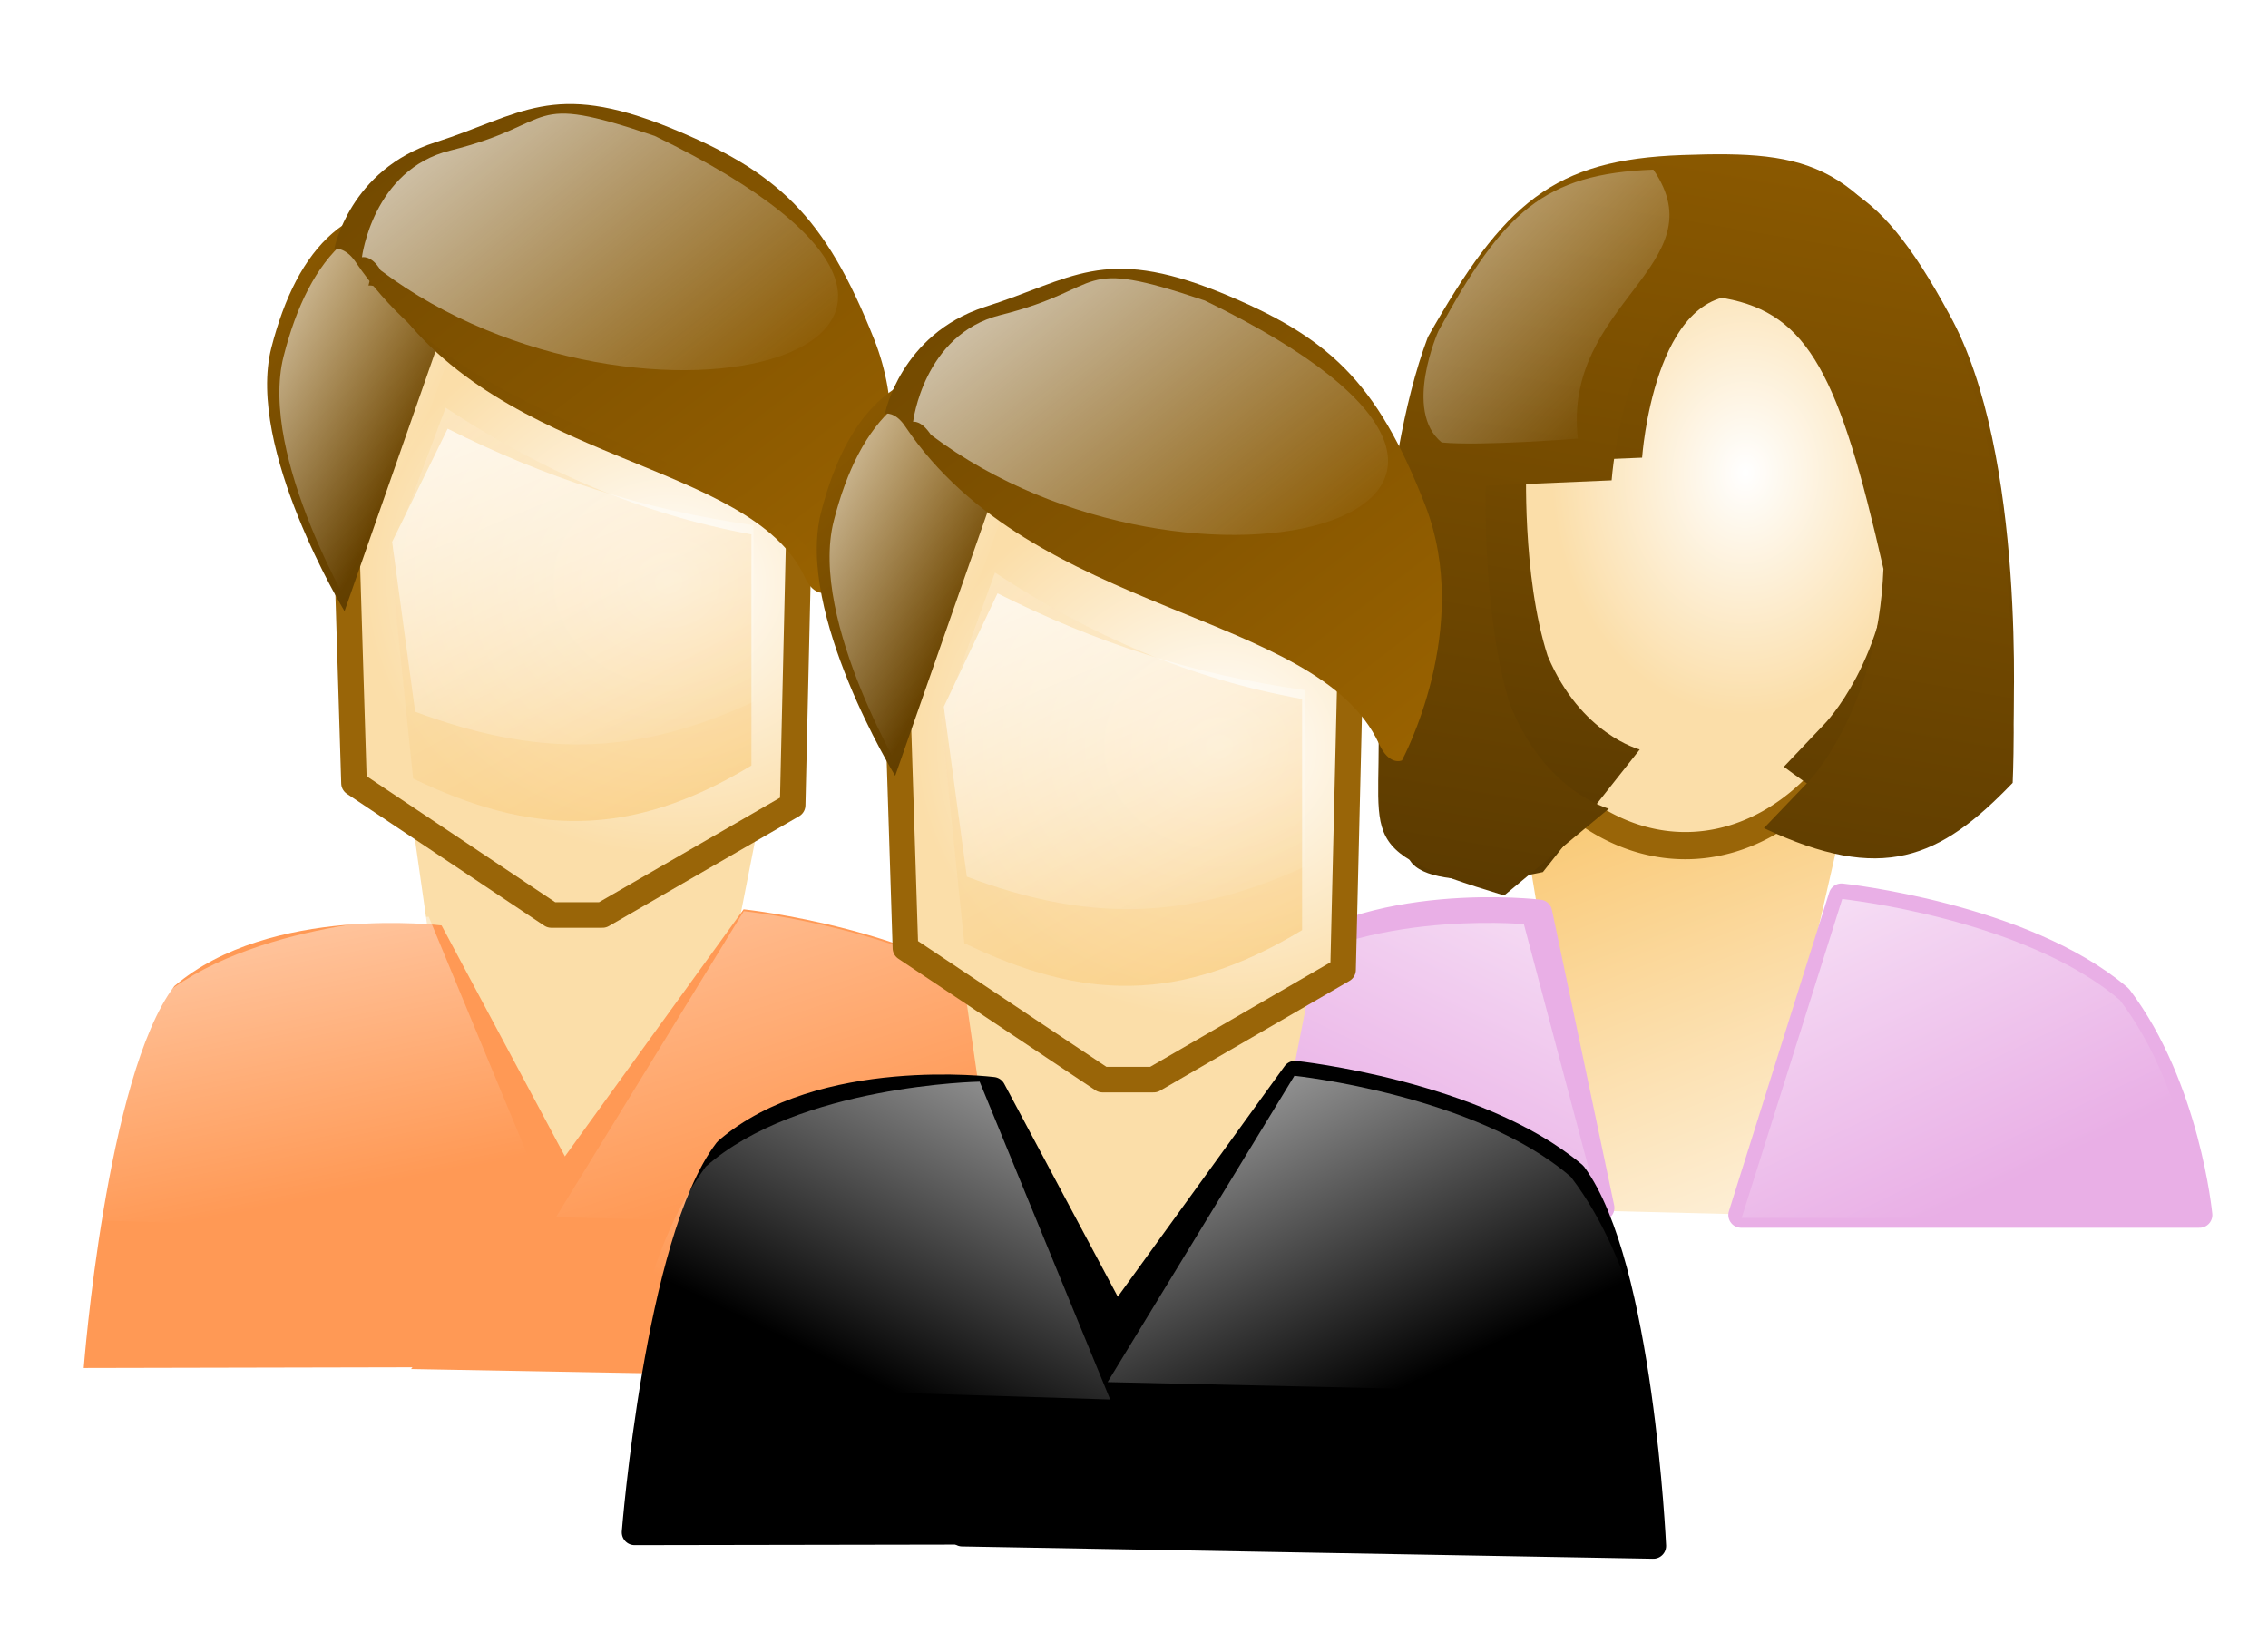
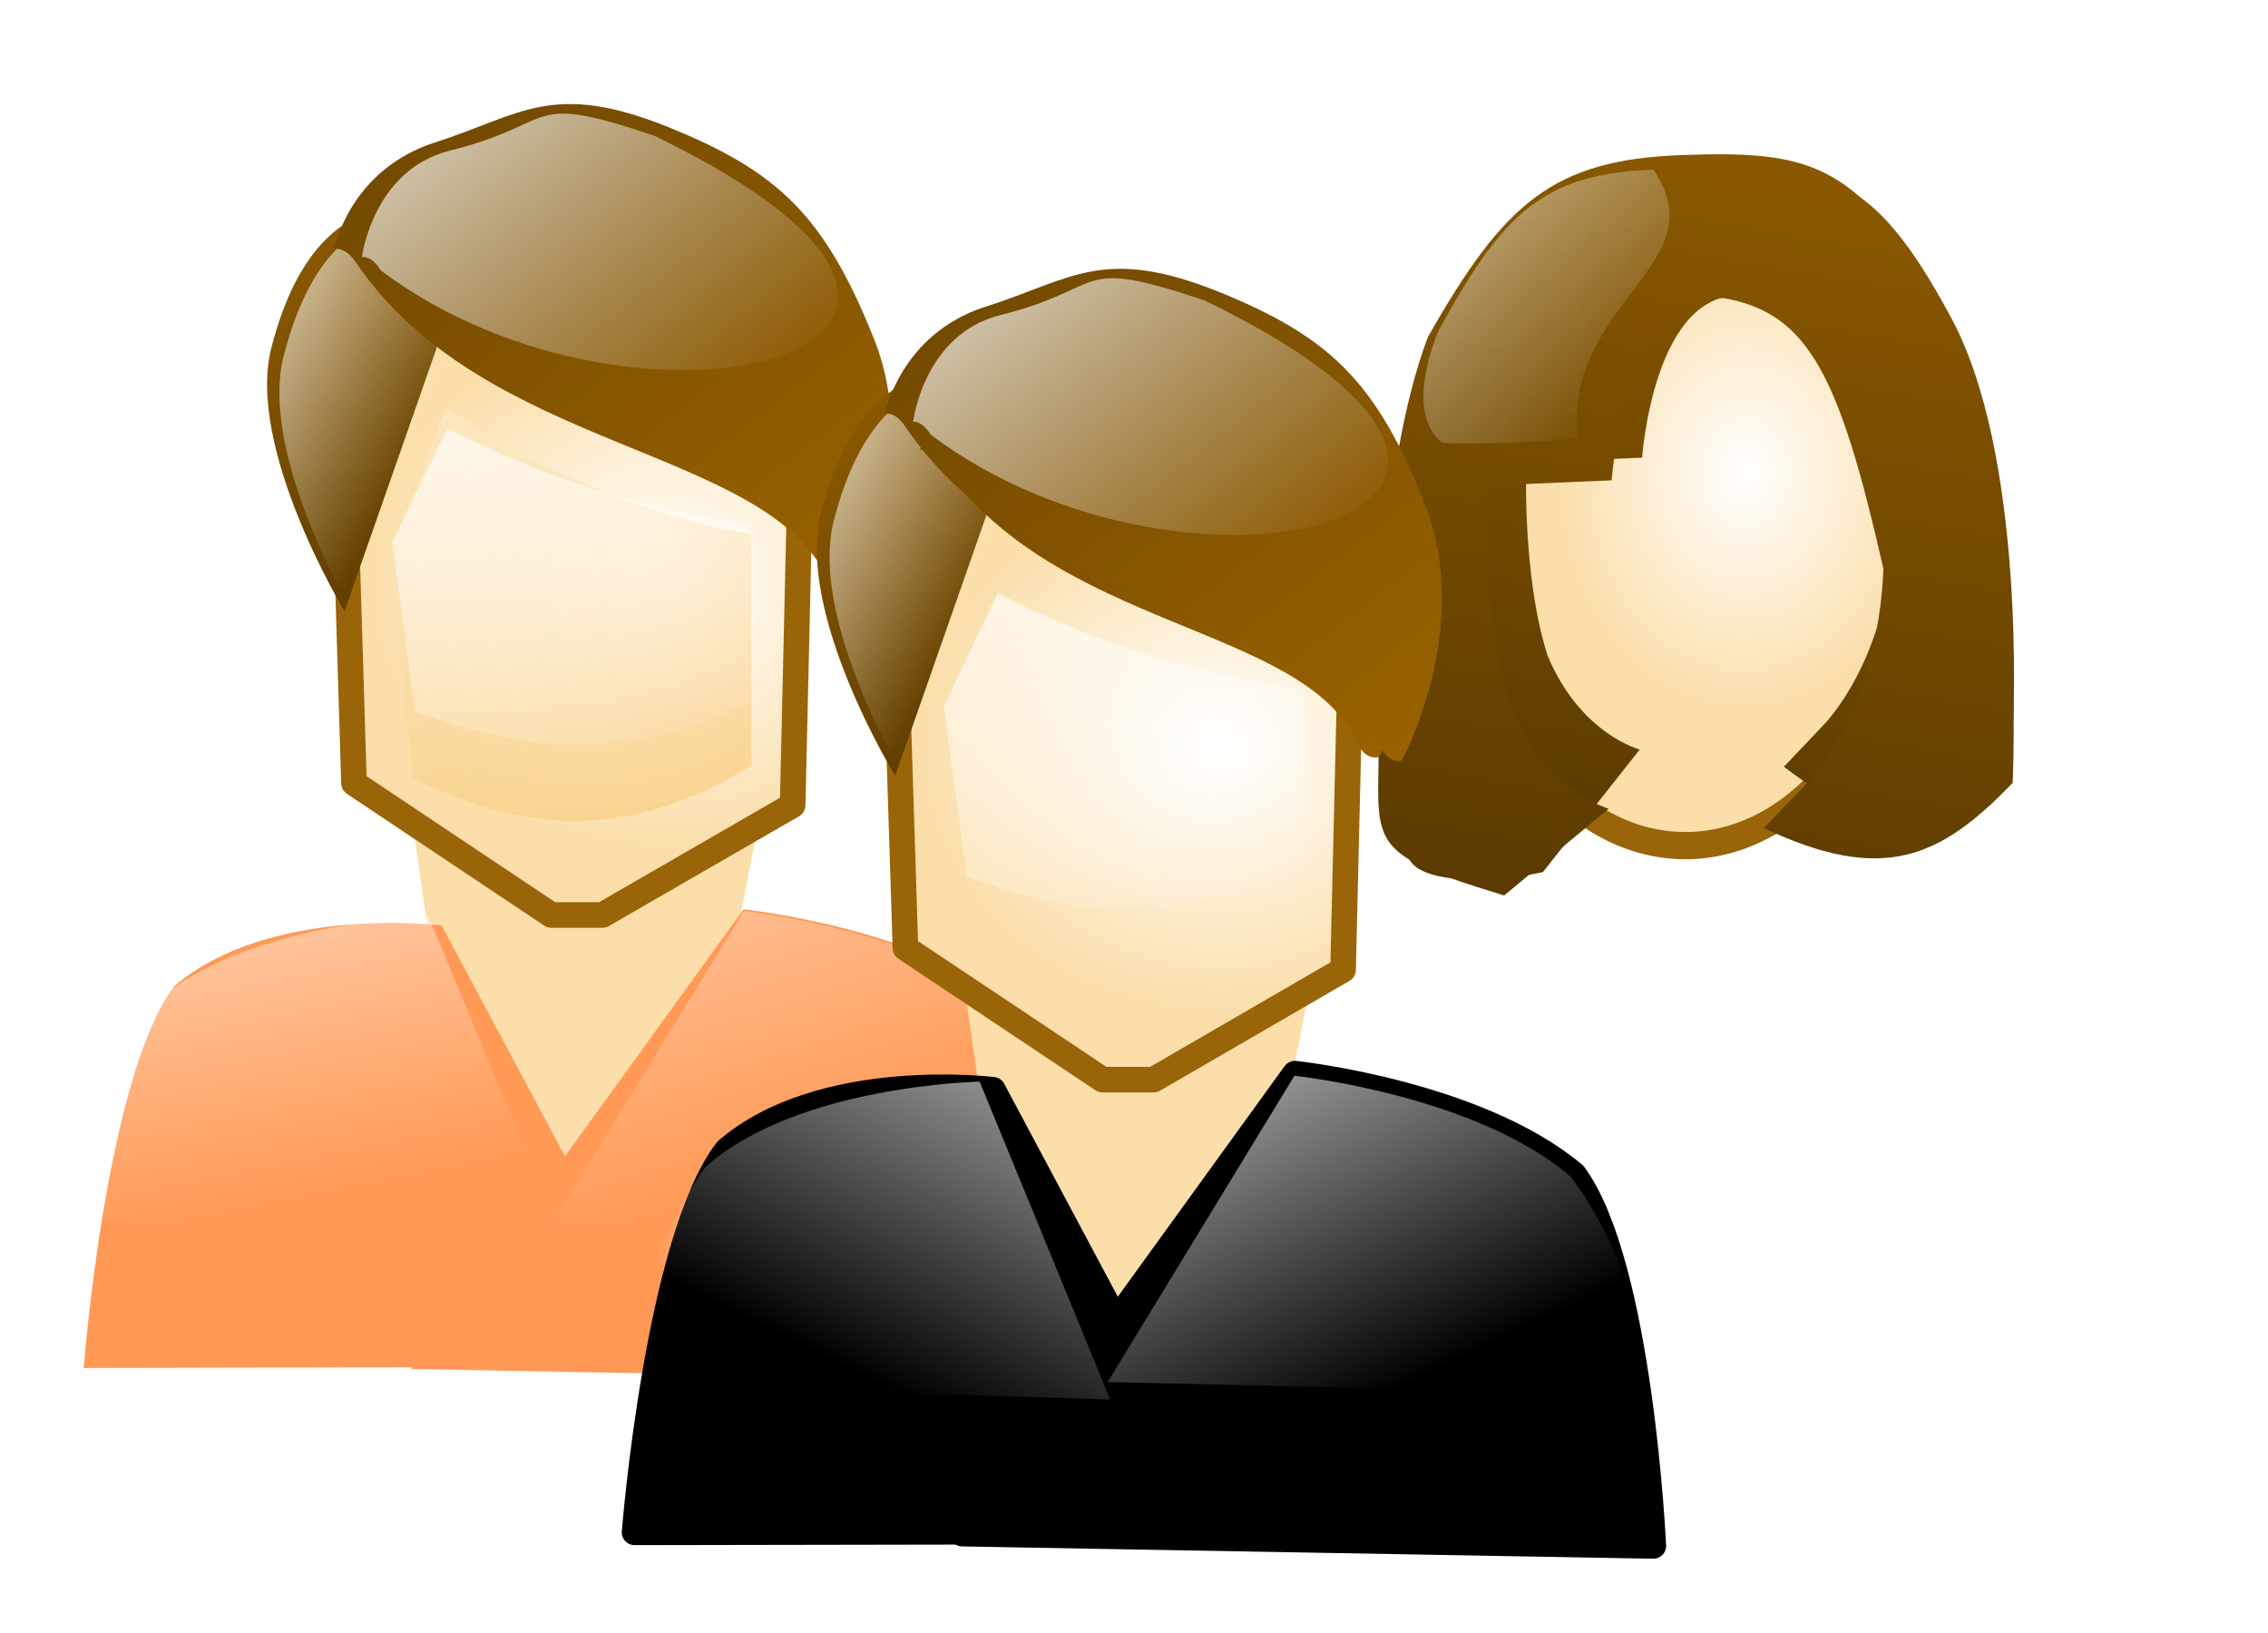
<svg xmlns="http://www.w3.org/2000/svg" xmlns:xlink="http://www.w3.org/1999/xlink" viewBox="0 0 250 180" version="1.0">
  <defs>
    <linearGradient id="s" y2="529.53" xlink:href="#c" gradientUnits="userSpaceOnUse" x2="1248.9" gradientTransform="matrix(1 0 0 1.074 190.44 32.424)" y1="491.17" x1="1255" />
    <linearGradient id="F" y2="510.61" xlink:href="#a" gradientUnits="userSpaceOnUse" x2="1065.7" gradientTransform="translate(185.27 -5.984)" y1="490.22" x1="1056" />
    <linearGradient id="C" y2="621.39" xlink:href="#b" gradientUnits="userSpaceOnUse" x2="1484.6" gradientTransform="matrix(1.141 0 0 1.074 -449.66 -176.98)" y1="597.62" x1="1470.8" />
    <linearGradient id="B" y2="719.45" xlink:href="#a" gradientUnits="userSpaceOnUse" x2="1142.8" gradientTransform="matrix(.873 0 0 1 243.89 -242.31)" y1="698.3" x1="1128" />
    <linearGradient id="A" y2="688.86" xlink:href="#c" gradientUnits="userSpaceOnUse" x2="1126.7" gradientTransform="translate(99.614 -242.64)" y1="721.73" x1="1152.1" />
    <linearGradient id="i" y2="688.86" xlink:href="#c" gradientUnits="userSpaceOnUse" x2="1126.7" gradientTransform="translate(310.34 -122.24)" y1="721.73" x1="1152.1" />
    <linearGradient id="z" y2="716.93" xlink:href="#a" gradientUnits="userSpaceOnUse" x2="1132" gradientTransform="translate(101.69 -243.42)" y1="711.39" x1="1121.2" />
    <linearGradient id="y" y2="722.4" xlink:href="#c" gradientUnits="userSpaceOnUse" x2="1135.9" gradientTransform="translate(101.21 -243.74)" y1="708.09" x1="1123.6" />
    <linearGradient id="w" y2="510.61" xlink:href="#a" gradientUnits="userSpaceOnUse" x2="1065.7" gradientTransform="translate(-216.22 -147.13)" y1="490.22" x1="1056" />
    <linearGradient id="v" y2="509.05" xlink:href="#a" gradientUnits="userSpaceOnUse" x2="1252.1" gradientTransform="matrix(.845 0 0 .952 -220.93 -153.23)" y1="491.17" x1="1235.8" />
    <linearGradient id="u" y2="529.53" xlink:href="#c" gradientUnits="userSpaceOnUse" x2="1248.9" gradientTransform="matrix(1 0 0 1.074 -413.16 -214.61)" y1="491.17" x1="1255" />
    <linearGradient id="t" y2="510.61" xlink:href="#a" gradientUnits="userSpaceOnUse" x2="1065.7" gradientTransform="matrix(-.973 0 0 1 1863.7 -147.52)" y1="490.22" x1="1056" />
    <linearGradient id="d">
      <stop offset="0" stop-color="#fff" />
      <stop offset="1" stop-color="#fbdea9" />
    </linearGradient>
    <linearGradient id="D" y2="621.39" xlink:href="#a" gradientUnits="userSpaceOnUse" x2="1484.6" gradientTransform="matrix(1.141 0 0 .821 -449.58 -22.834)" y1="597.62" x1="1470.8" />
    <linearGradient id="E" y2="510.61" xlink:href="#a" gradientUnits="userSpaceOnUse" x2="1065.7" gradientTransform="matrix(-.973 0 0 1 2265.2 -6.375)" y1="490.22" x1="1056" />
    <linearGradient id="p" y2="522.13" gradientUnits="userSpaceOnUse" x2="1244.8" gradientTransform="matrix(1.001 0 0 .973 -414.4 -163.59)" y1="549.4" x1="1255.7">
      <stop offset="0" stop-color="#fff" />
      <stop offset="1" stop-color="#f8bf5c" />
    </linearGradient>
    <linearGradient id="o" y2="511.28" xlink:href="#a" gradientUnits="userSpaceOnUse" x2="1056.3" gradientTransform="translate(-78.168 57.282)" y1="480.59" x1="1046.5" />
    <linearGradient id="n" y2="510.61" xlink:href="#a" gradientUnits="userSpaceOnUse" x2="1065.7" gradientTransform="matrix(-.973 0 0 1 2001.8 56.891)" y1="486.05" x1="1070.5" />
    <linearGradient id="m" y2="621.39" xlink:href="#a" gradientUnits="userSpaceOnUse" x2="1484.6" gradientTransform="matrix(1.141 0 0 .821 -713.02 40.432)" y1="597.62" x1="1470.8" />
    <linearGradient id="b">
      <stop offset="0" stop-color="#fff" />
      <stop offset="1" stop-color="#f8c367" />
    </linearGradient>
    <linearGradient id="l" y2="621.39" xlink:href="#b" gradientUnits="userSpaceOnUse" x2="1484.6" gradientTransform="matrix(1.141 0 0 1.074 -713.1 -113.72)" y1="597.62" x1="1470.8" />
    <linearGradient id="k" y2="719.45" xlink:href="#a" gradientUnits="userSpaceOnUse" x2="1142.8" gradientTransform="matrix(.873 0 0 1 -19.544 -179.05)" y1="698.3" x1="1128" />
    <linearGradient id="j" y2="688.86" xlink:href="#c" gradientUnits="userSpaceOnUse" x2="1126.7" gradientTransform="translate(-163.82 -179.37)" y1="721.73" x1="1152.1" />
    <linearGradient id="f" y2="722.4" xlink:href="#c" gradientUnits="userSpaceOnUse" x2="1135.9" gradientTransform="translate(-162.22 -180.48)" y1="708.09" x1="1123.6" />
    <linearGradient id="a">
      <stop offset="0" stop-color="#fff" />
      <stop offset="1" stop-color="#fff" stop-opacity="0" />
    </linearGradient>
    <linearGradient id="g" y2="716.93" xlink:href="#a" gradientUnits="userSpaceOnUse" x2="1132" gradientTransform="translate(-161.75 -180.15)" y1="711.39" x1="1121.2" />
    <linearGradient id="c">
      <stop offset="0" stop-color="#996200" />
      <stop offset="1" stop-color="#593900" />
    </linearGradient>
    <radialGradient id="x" xlink:href="#d" gradientUnits="userSpaceOnUse" cy="469.46" cx="975.19" gradientTransform="matrix(1.335 .1 -.106 1.191 -9.14 -176.66)" r="8.915" />
    <radialGradient id="e" xlink:href="#d" gradientUnits="userSpaceOnUse" cy="469.46" cx="975.19" gradientTransform="matrix(1.335 .1 -.106 1.191 -272.58 -113.39)" r="8.915" />
    <radialGradient id="q" gradientUnits="userSpaceOnUse" cy="522.46" cx="1260.9" gradientTransform="matrix(.851 .021 -.029 .939 202.94 5.192)" r="8.915">
      <stop offset="0" stop-color="#fff" />
      <stop offset="1" stop-color="#fbdea9" />
    </radialGradient>
    <filter id="h" height="1.252" width="1.223" y="-.126" x="-.111">
      <feGaussianBlur stdDeviation="1.01" />
    </filter>
    <filter id="r">
      <feGaussianBlur stdDeviation=".881" />
    </filter>
  </defs>
  <g fill-rule="evenodd">
    <path d="M44.95 86.997l39.585-.931-11.878 60.295-19.3-.451-8.407-58.913z" fill="#fbdea9" />
    <path d="M967.23 551.11l7.71 5.15h2l7.43-4.29.29-12.57s-.69-8.5-9.72-8.58c-7.02-.06-8 10.86-8 10.86l.29 9.43z" stroke-linejoin="round" stroke="#996508" stroke-linecap="round" fill="url(#e)" transform="translate(-2689.535 -1468.355) scale(2.821)" />
    <path d="M966.86 544.39S963 538.03 964 534.1c1.01-3.93 3.08-6.21 6.86-5.43 2.89.6 4.86 4 4.86 4l-4.86.29-4 11.43z" fill="url(#f)" transform="translate(-2689.535 -1468.355) scale(2.821)" />
    <path d="M967.34 544.72s-3.86-6.36-2.86-10.29 3.07-6.22 6.86-5.43c2.89.6 4.86 4 4.86 4l-4.86.29-4 11.43z" fill="url(#g)" transform="translate(-2689.535 -1468.355) scale(2.821)" />
-     <path transform="matrix(2.493 0 0 2.496 -3550.798 -1434.567)" d="M1440.6 587.36s.4-.1.9.51c5 7.43 16 7.19 18.4 12.38.4.89 1 .66 1 .66s2.7-5.15.8-10c-1.9-4.86-3.8-6.57-8-8.29-4.6-1.86-5.8-.5-9.1.57-3.4 1.07-4 4.17-4 4.17z" filter="url(#h)" fill="url(#i)" />
    <path d="M966.46 530.23s.42-.09.83.51c5.01 7.43 16.04 7.2 18.44 12.38.41.9.97.66.97.66s2.78-5.14.86-10c-1.93-4.86-3.78-6.57-8.01-8.29-4.57-1.85-5.78-.5-9.14.58-3.36 1.07-3.95 4.16-3.95 4.16z" fill="url(#j)" transform="translate(-2689.535 -1468.355) scale(2.821)" />
    <path d="M967.54 530.56s.37-.1.73.51c10.18 7.66 27.84 3.05 10.71-5.25-5.17-1.75-3.67-.5-7.99.57-3.03.75-3.45 4.17-3.45 4.17z" fill="url(#k)" transform="translate(-2689.535 -1468.355) scale(2.821)" />
    <path d="M970.81 536.44c3.8 2.5 7.61 4.15 11.95 4.95v9.03c-4.77 2.89-8.63 2.72-13.22.51l-.9-8.69 2.17-5.8z" opacity=".549" fill="url(#l)" transform="translate(-2689.535 -1468.355) scale(2.821)" />
    <path d="M970.89 537.26c3.8 1.91 7.6 3.16 11.95 3.77v6.9c-4.77 2.22-8.63 2.09-13.22.39l-.9-6.64 2.17-4.42z" fill="url(#m)" transform="translate(-2689.535 -1468.355) scale(2.821)" />
    <path d="M81.968 100.23l-36.651 50.674 76.124 1.383s-1.298-30.98-8.832-40.94c-10.58-9.03-30.641-11.117-30.641-11.117z" fill="#f95" />
    <path d="M48.674 102.007L74.66 150.65l-65.43.141s2.454-32.165 9.988-42.097c10.58-9.028 29.456-6.687 29.456-6.687z" fill="#f95" />
    <path d="M970.15 556.33l5.15 12.42-18.88-.58s.45-4.98 3.05-8.51c3.64-3.2 10.68-3.33 10.68-3.33z" fill="url(#n)" transform="translate(-2689.535 -1468.355) scale(2.821)" />
    <path d="M982.46 556.11l-7.34 11.96 21.32.49s-.46-4.98-3.13-8.51c-3.74-3.19-10.85-3.94-10.85-3.94z" fill="url(#o)" transform="translate(-2689.535 -1468.355) scale(2.821)" />
    <g>
-       <path d="M831.65 346.97l13.24-.32-3.97 17.37-6.45-.16-2.82-16.89z" fill="url(#p)" transform="translate(-2179.013 -893.02) scale(2.821)" />
-       <path d="M202.982 98.793l-11.06 35.128h50.533s-1.326-14.05-8.832-23.983c-10.58-9.028-30.641-11.145-30.641-11.145zM169.688 100.571l6.857 32.56-46.33-.705s2.483-15.208 10.017-25.168c10.552-9 29.456-6.687 29.456-6.687z" stroke-linejoin="round" stroke="#e9afe6" stroke-linecap="round" fill="#e9afe6" stroke-width="2.821" />
      <path d="M1266.9 525.05a8.444 10.099 0 11-16.9 0 8.444 10.099 0 1116.9 0z" transform="matrix(2.815 0 0 3.186 -3356.763 -1611.797)" stroke-linejoin="round" stroke="#996508" stroke-linecap="round" stroke-width=".942" fill="url(#q)" />
      <path transform="matrix(2.604 0 0 2.507 -3566.147 -1409.552)" d="M1439 582.37s.5-7.55 4.4-7.11c3.3.6 4.5 3.03 6.2 10.57-.2 5.46-2.9 8.27-2.9 8.27l-1.7 1.86c2.1 1.63 4.5 3.17 6.7 2.85 1.4-.57 2.5-2.33 3-4.62 0 0 .6-12-2.7-18.13-3.2-6.14-5.2-6.58-10.2-6.4-5.1.17-7 1.86-10 7.11-2 5.24-2 13.86-2 13.86l-.3 2.13-1 2.85 1.3 2.49c-2.7 3.23 2.6 3.06 5 2.49l4.1-5.39s-2.5-.66-3.9-4.12c-1.1-3.56-.9-8.5-.9-8.5l4.9-.21z" filter="url(#r)" fill="url(#s)" />
      <path d="M831.97 352.67l2.94 11.08h-16.54s.45-4.98 3.05-8.5c3.64-3.2 10.55-2.58 10.55-2.58z" fill="url(#t)" transform="translate(-2179.013 -893.02) scale(2.821)" />
      <path d="M835.4 335.33s.54-7.55 4.43-7.11c3.27.6 4.48 3.03 6.19 10.57-.22 5.46-2.89 8.27-2.89 8.27l-1.78 1.86c4.63 2.18 6.87 1.2 9.72-1.77 0 0 .58-12-2.65-18.13-3.23-6.14-5.21-6.58-10.26-6.4s-6.96 1.86-9.94 7.11c-1.98 5.24-1.98 13.86-1.98 13.86.36 5.89-1.35 6.05 4.96 7.96l4.09-3.39s-2.52-.66-3.88-4.12c-1.08-3.56-.93-8.5-.93-8.5l4.92-.21z" fill="url(#u)" transform="translate(-2179.013 -893.02) scale(2.821)" />
      <path d="M834.08 333.7c-.61-5.31 5.51-6.78 2.95-10.51-4.27.16-5.88 1.66-8.4 6.31 0 0-1.39 3.11.13 4.35 1.52.15 5.32-.15 5.32-.15z" fill="url(#v)" transform="translate(-2179.013 -893.02) scale(2.821)" />
      <path d="M844.41 351.69l-3.93 12.46h17.91s-.46-4.99-3.13-8.51c-3.75-3.2-10.85-3.95-10.85-3.95z" fill="url(#w)" transform="translate(-2179.013 -893.02) scale(2.821)" />
    </g>
    <g>
      <path d="M105.781 105.111l39.501-.903-11.85 60.296-19.186-.452-8.465-58.94z" fill="#fbdea9" />
      <path d="M1230.7 487.85l7.7 5.14h2l7.4-4.29.3-12.57s-.7-8.5-9.7-8.57c-7-.07-8 10.86-8 10.86l.3 9.43z" stroke-linejoin="round" stroke="#996508" stroke-linecap="round" fill="url(#x)" transform="translate(-3372 -1271.724) scale(2.821)" />
      <path d="M1230.3 481.12s-3.9-6.35-2.9-10.28 3.1-6.22 6.9-5.43c2.9.6 4.9 4 4.9 4l-4.9.28-4 11.43z" fill="url(#y)" transform="translate(-3372 -1271.724) scale(2.821)" />
      <path d="M1230.8 481.45s-3.9-6.36-2.9-10.29 3.1-6.21 6.9-5.43c2.9.6 4.8 4.01 4.8 4.01l-4.8.28-4 11.43z" fill="url(#z)" transform="translate(-3372 -1271.724) scale(2.821)" />
      <path transform="matrix(2.493 0 0 2.496 -3489.983 -1416.44)" d="M1440.6 587.36s.4-.1.9.51c5 7.43 16 7.19 18.4 12.38.4.89 1 .66 1 .66s2.7-5.15.8-10c-1.9-4.86-3.8-6.57-8-8.29-4.6-1.86-5.8-.5-9.1.57-3.4 1.07-4 4.17-4 4.17z" filter="url(#h)" fill="url(#i)" />
      <path d="M1229.9 466.97s.4-.1.8.51c5 7.43 16.1 7.19 18.5 12.38.4.89.9.66.9.66s2.8-5.15.9-10c-1.9-4.86-3.8-6.57-8-8.29-4.6-1.86-5.8-.5-9.2.57-3.3 1.07-3.9 4.17-3.9 4.17z" fill="url(#A)" transform="translate(-3372 -1271.724) scale(2.821)" />
      <path d="M1231 467.29s.3-.09.7.51c10.2 7.67 27.8 3.05 10.7-5.25-5.2-1.75-3.7-.5-8 .57-3 .76-3.4 4.17-3.4 4.17z" fill="url(#B)" transform="translate(-3372 -1271.724) scale(2.821)" />
-       <path d="M1234.2 473.18c3.8 2.5 7.6 4.14 12 4.94v9.03c-4.8 2.9-8.6 2.73-13.2.51l-.9-8.69 2.1-5.79z" opacity=".549" fill="url(#C)" transform="translate(-3372 -1271.724) scale(2.821)" />
      <path d="M1234.3 473.99c3.8 1.91 7.6 3.17 12 3.78v6.9c-4.8 2.21-8.7 2.08-13.2.39l-.9-6.64 2.1-4.43z" fill="url(#D)" transform="translate(-3372 -1271.724) scale(2.821)" />
      <path d="M142.743 118.344l-36.68 50.702 76.181 1.355s-1.41-30.98-8.747-40.94c-10.721-9-30.754-11.117-30.754-11.117z" stroke-linejoin="round" stroke="#000" stroke-linecap="round" stroke-width="2.821" />
      <path d="M109.45 120.121l25.957 48.671-65.459.113s2.54-32.137 10.158-42.097c10.44-9.028 29.343-6.687 29.343-6.687z" stroke-linejoin="round" stroke="#000" stroke-linecap="round" stroke-width="2.821" />
      <path d="M1233.6 493.07l5.1 12.42-18.8-.59s.4-4.98 3-8.51c3.6-3.19 10.7-3.32 10.7-3.32z" fill="url(#E)" transform="translate(-3372 -1271.724) scale(2.821)" />
      <path d="M1245.9 492.84l-7.3 11.97 21.3.48s-.5-4.98-3.2-8.5c-3.7-3.2-10.8-3.95-10.8-3.95z" fill="url(#F)" transform="translate(-3372 -1271.724) scale(2.821)" />
    </g>
  </g>
</svg>